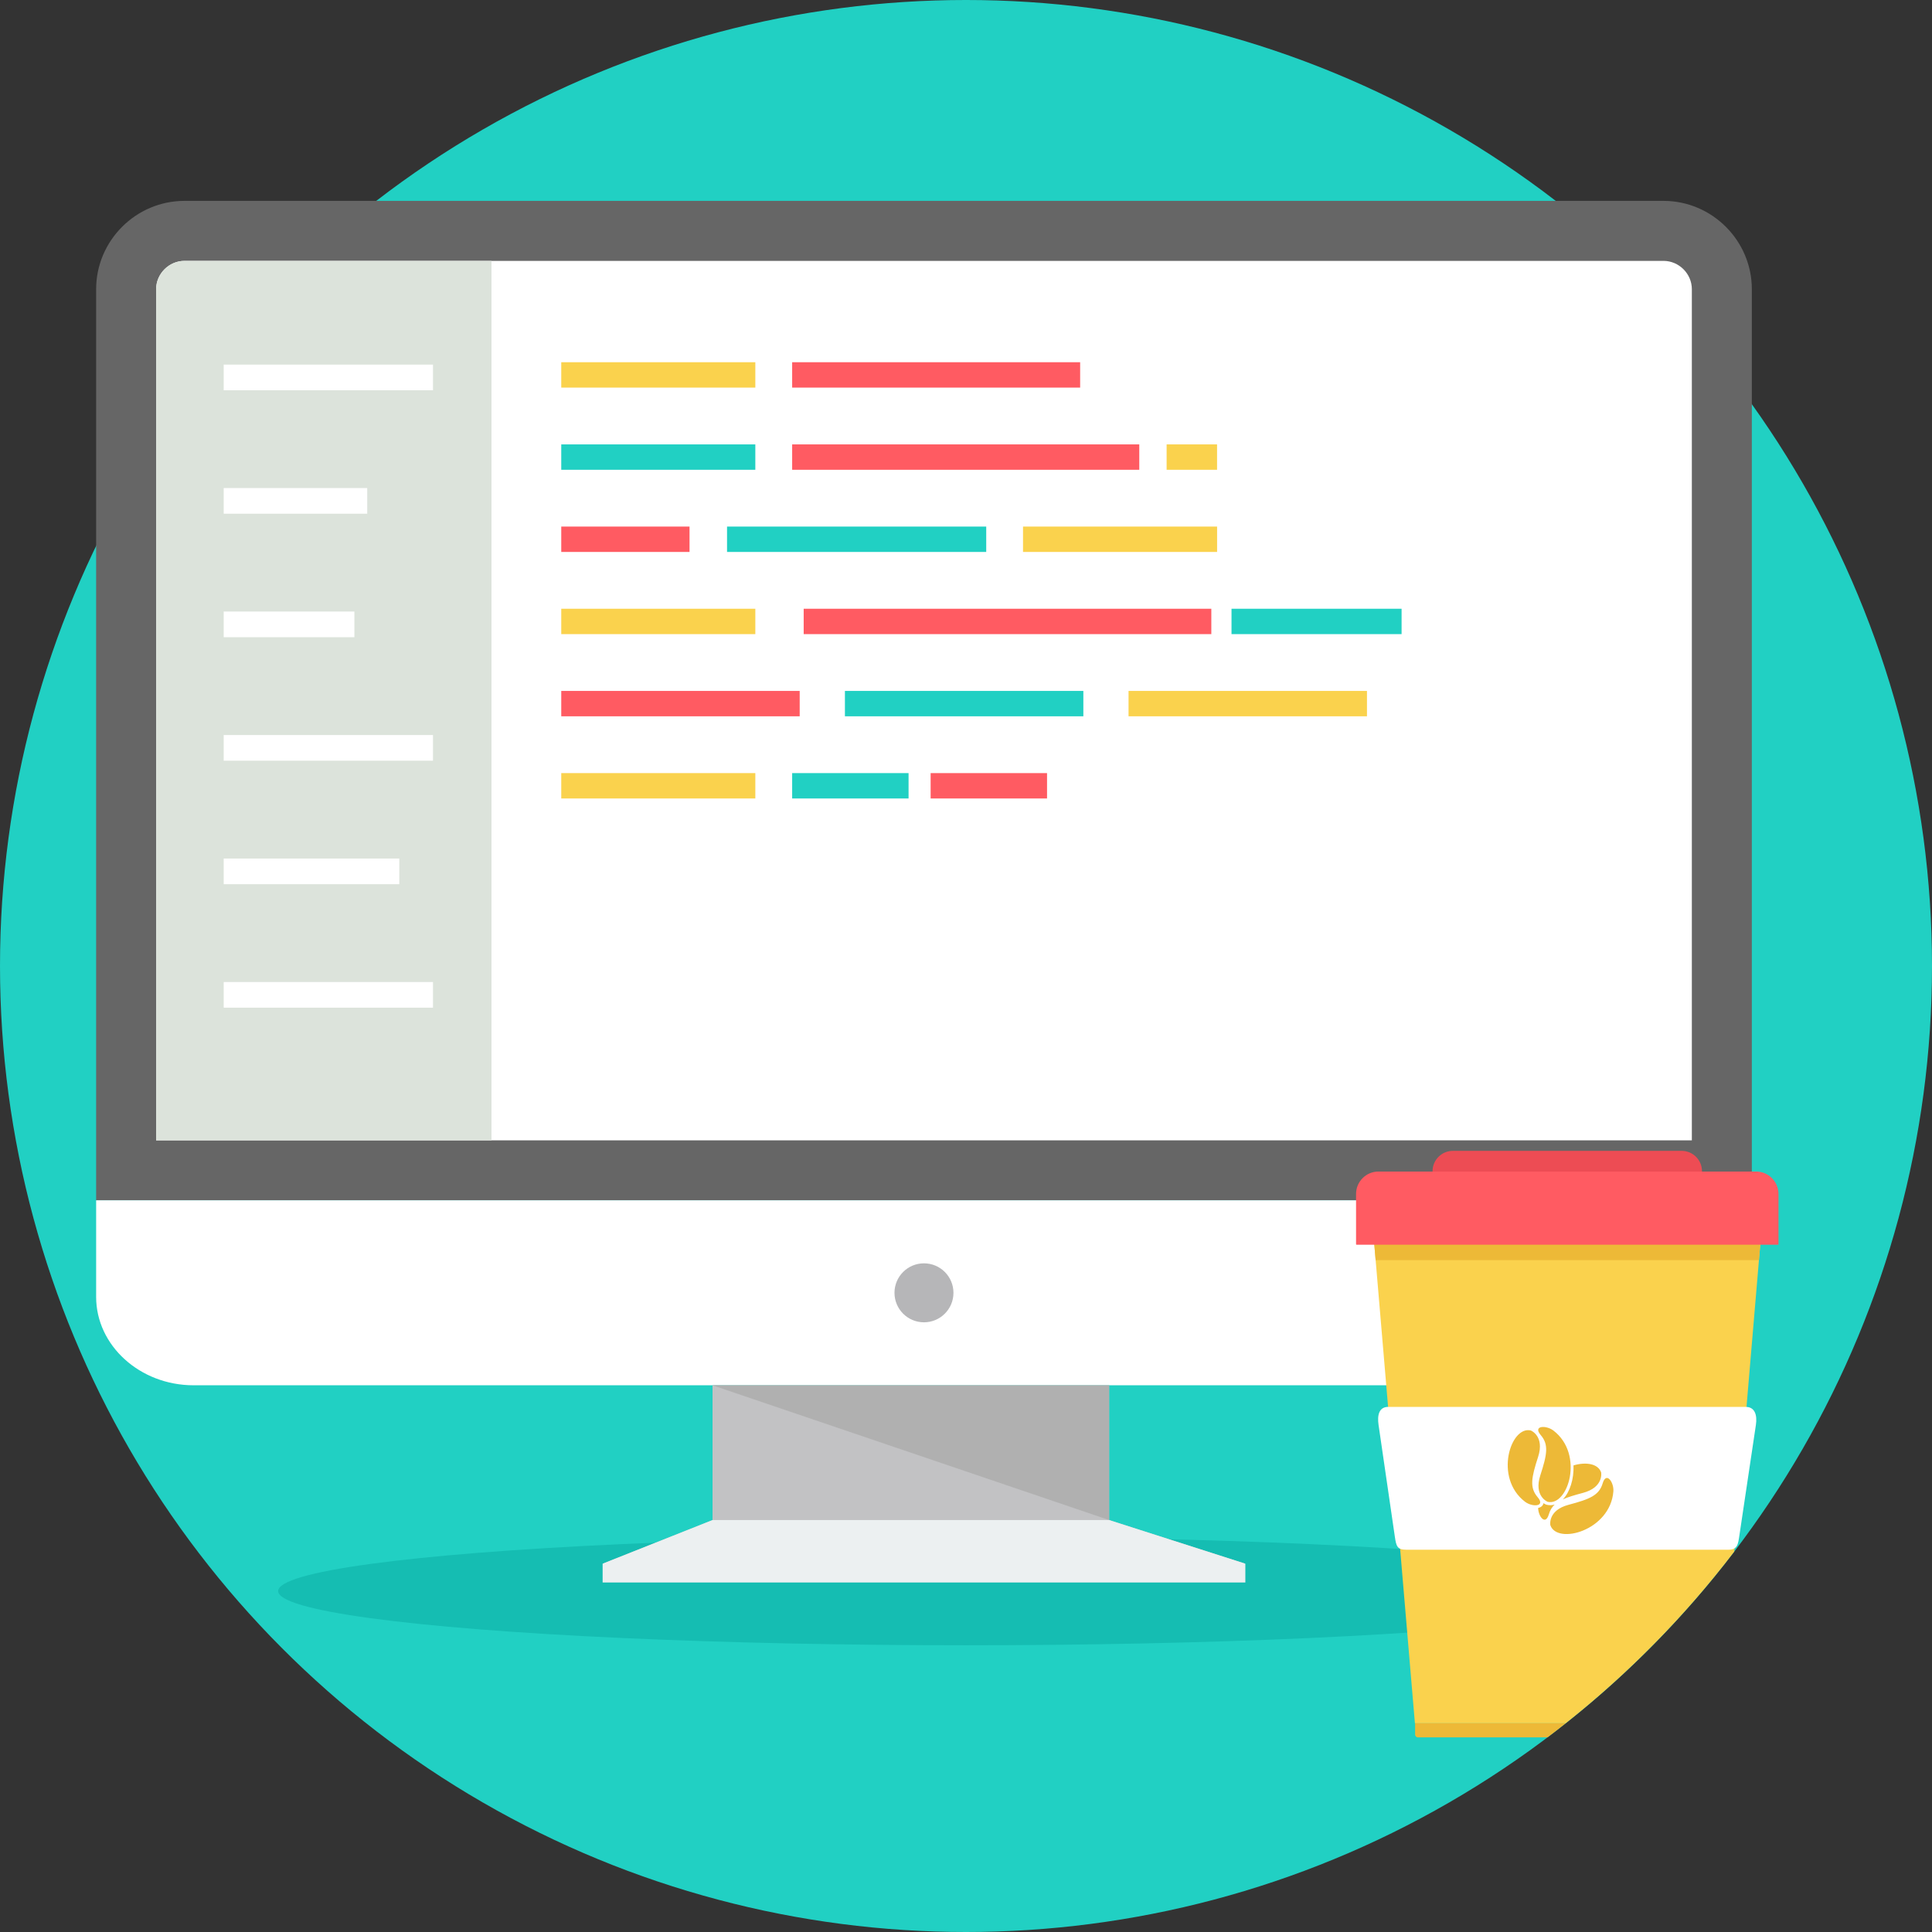
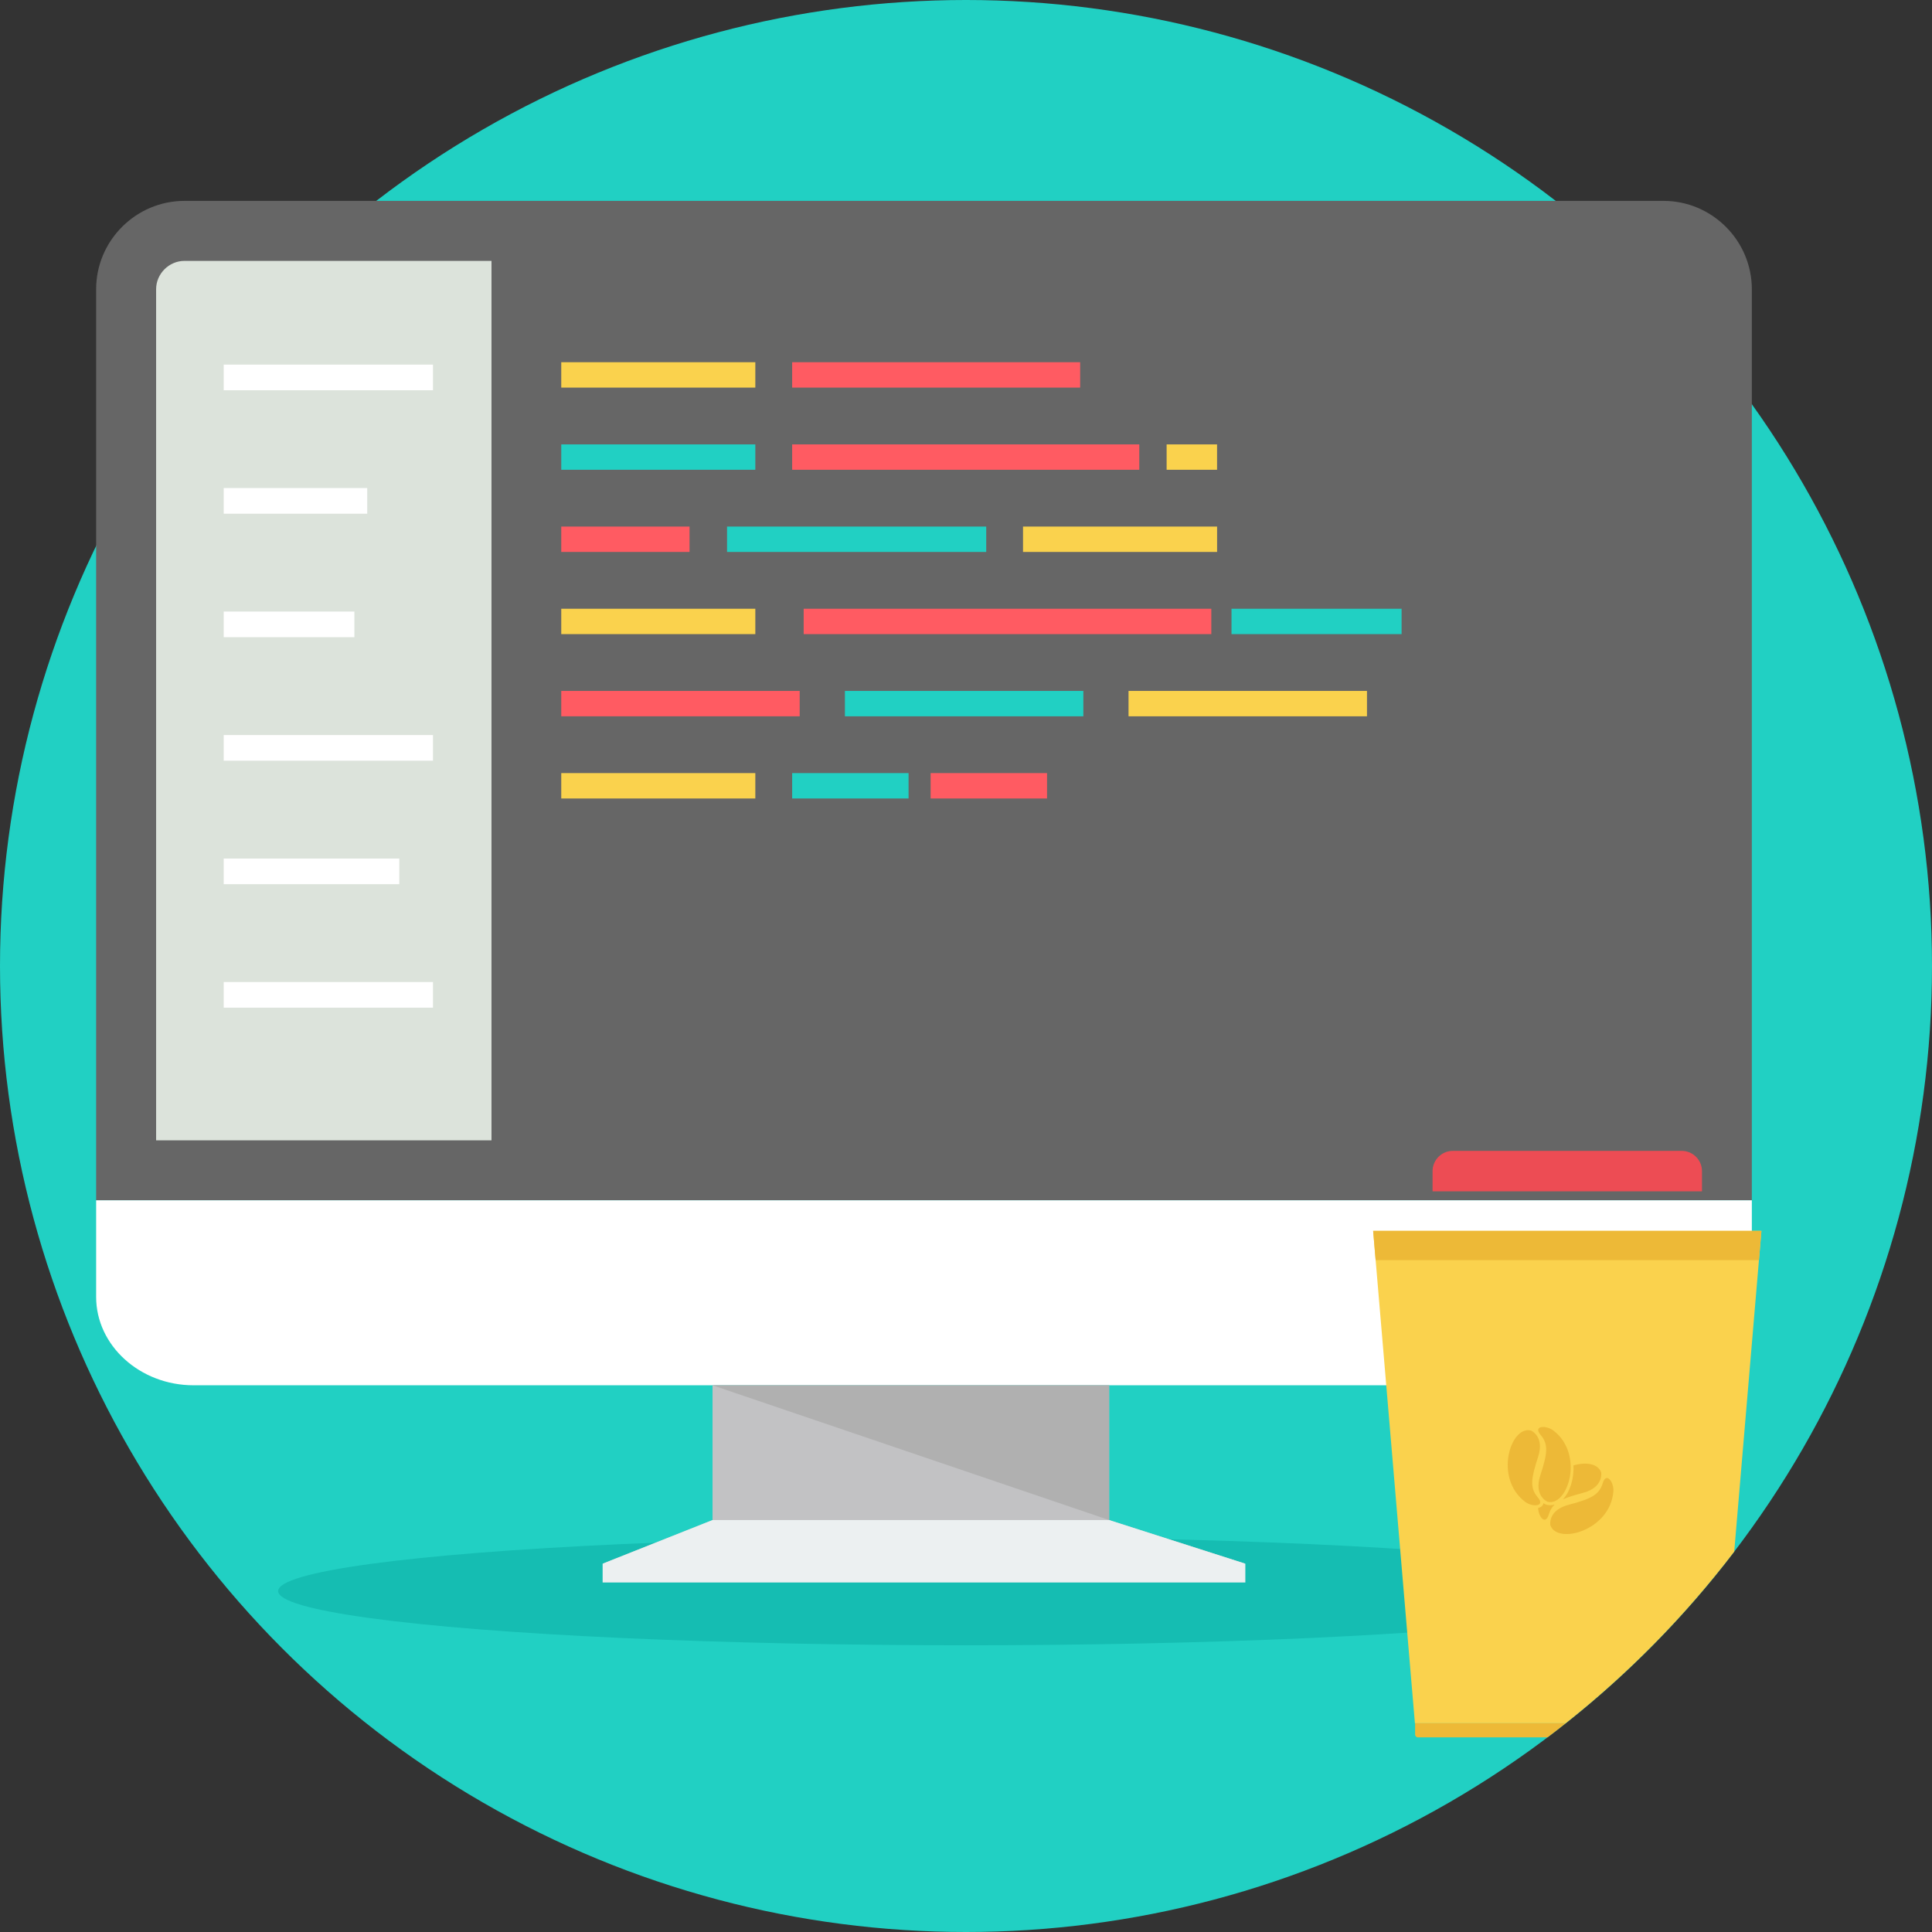
<svg xmlns="http://www.w3.org/2000/svg" version="1.1" id="Layer_1" viewBox="0 0 512 512" xml:space="preserve">
  <rect x="0" y="0" width="512" height="512" fill="#333333" stroke="none" />
  <circle style="fill:#21D0C3;" cx="256" cy="256" r="256" />
  <ellipse style="fill:#15BDB2;" cx="256" cy="421.646" rx="182.284" ry="14.369" />
  <path style="fill:#666666;" d="M48.89,53.236h391.953c12.877,0,23.412,10.535,23.412,23.412v241.446H25.477V76.648  C25.477,63.771,36.013,53.236,48.89,53.236z" />
  <g>
-     <path style="fill:#FFFFFF;" d="M41.375,302.197h406.983V76.648c0-4.101-3.413-7.514-7.514-7.514H48.89   c-4.101,0-7.514,3.413-7.514,7.514V302.197z" />
    <path style="fill:#FFFFFF;" d="M464.256,318.095v25.606c0,12.877-11.611,23.412-25.81,23.412H51.287   c-14.198,0-25.81-10.535-25.81-23.412v-25.606H464.256z" />
  </g>
  <path style="fill:#DCE3DB;" d="M130.25,302.202V69.138H48.886c-4.101,0-7.514,3.413-7.514,7.514v225.548h88.874L130.25,302.202  L130.25,302.202z" />
  <path style="fill:#FFFFFF;" d="M59.282,96.624h55.463v6.799H59.282V96.624z M59.282,260.24h55.463v6.799H59.282V260.24z   M59.282,227.516h46.534v6.799H59.282V227.516z M59.282,194.793h55.463v6.799H59.282V194.793z M59.282,162.068h34.636v6.799H59.282  V162.068z M59.282,129.344h38.036v6.799H59.282C59.282,136.143,59.282,129.344,59.282,129.344z" />
  <rect x="148.739" y="95.993" style="fill:#FAD24D;" width="51.43" height="6.725" />
  <rect x="209.93" y="95.993" style="fill:#FF5B62;" width="76.321" height="6.725" />
  <rect x="148.739" y="117.77" style="fill:#21D0C3;" width="51.43" height="6.725" />
  <rect x="209.93" y="117.77" style="fill:#FF5B62;" width="91.99" height="6.725" />
  <rect x="309.166" y="117.77" style="fill:#FAD24D;" width="13.367" height="6.725" />
  <rect x="148.739" y="139.547" style="fill:#FF5B62;" width="33.994" height="6.725" />
  <rect x="192.674" y="139.547" style="fill:#21D0C3;" width="68.686" height="6.725" />
  <g>
    <rect x="271.111" y="139.547" style="fill:#FAD24D;" width="51.43" height="6.725" />
    <rect x="148.739" y="161.325" style="fill:#FAD24D;" width="51.43" height="6.725" />
  </g>
  <rect x="212.984" y="161.325" style="fill:#FF5B62;" width="108.029" height="6.725" />
  <rect x="326.363" y="161.325" style="fill:#21D0C3;" width="45.072" height="6.725" />
  <rect x="148.739" y="183.102" style="fill:#FF5B62;" width="63.187" height="6.725" />
  <rect x="223.913" y="183.102" style="fill:#21D0C3;" width="63.187" height="6.725" />
  <g>
    <rect x="299.076" y="183.102" style="fill:#FAD24D;" width="63.187" height="6.725" />
    <rect x="148.739" y="204.88" style="fill:#FAD24D;" width="51.43" height="6.725" />
  </g>
  <rect x="209.93" y="204.88" style="fill:#21D0C3;" width="30.849" height="6.725" />
  <rect x="246.628" y="204.88" style="fill:#FF5B62;" width="30.849" height="6.725" />
  <path style="fill:#C2C2C4;" d="M293.934,402.831l36.096,11.565H159.708l29.121-11.565v-35.712h105.105V402.831z" />
  <path style="fill:#B0B0B0;" d="M293.934,402.831l-105.105-35.712h105.105V402.831z" />
  <path style="fill:#ECF0F1;" d="M188.829,402.831h105.105l36.096,11.565v4.983h-85.161h-85.166v-4.983l29.121-11.565H188.829z" />
-   <circle style="fill:#B6B6B8;" cx="244.862" cy="342.611" r="7.815" />
  <path style="fill:#FAD24D;" d="M363.894,326.187h102.902l-7.21,85.013c-12.937,16.946-27.938,32.23-44.636,45.472h-39.985  l-11.066-130.485L363.894,326.187L363.894,326.187z" />
  <path style="fill:#EDB937;" d="M363.894,326.187h102.902l-0.656,7.764H364.555L363.894,326.187z" />
  <path style="fill:#ED4C54;" d="M385.011,304.991h60.663c2.951,0,5.367,2.415,5.367,5.367v5.367h-71.397v-5.367  C379.645,307.407,382.06,304.991,385.011,304.991z" />
-   <path style="fill:#FF5B62;" d="M365.304,310.47h100.08c3.266,0,5.935,2.67,5.935,5.935v13.334c0,0.069-0.056,0.125-0.125,0.125  H359.493c-0.069,0-0.125-0.056-0.125-0.125v-13.334C359.368,313.138,362.038,310.47,365.304,310.47z" />
  <path style="fill:#EDB937;" d="M375.012,456.672h39.939c-1.598,1.271-3.21,2.517-4.841,3.751h-34.327  c-0.425,0-0.767-0.346-0.767-0.767v-2.979L375.012,456.672z" />
-   <path style="fill:#FFFFFF;" d="M367.899,372.841h94.731c2.438,0,3.085,2.18,2.702,4.762l-4.355,29.172  c-0.383,2.582-0.527,3.916-2.96,3.916h-85.331c-2.429,0-2.67-0.924-3.048-3.519l-4.31-29.569  C364.952,375.012,365.46,372.841,367.899,372.841z" />
  <path style="fill:#EDB937;" d="M405.69,379.091c0,0,3.714,1.501,1.921,7.006c-1.788,5.505-2.296,8.138-0.116,10.674  c2.18,2.536-1.418,2.679-3.348,1.206C395.857,391.644,400.318,377.765,405.69,379.091z M424.322,390.217  c0,0,0.753,3.935-4.841,5.417c-2.227,0.591-3.963,1.104-5.303,1.714c1.856-1.921,2.965-5.394,2.817-9.006  c3.367-0.984,6.535-0.429,7.33,1.87L424.322,390.217z M411.999,398.729c-0.73,0.684-1.229,1.515-1.547,2.6  c-0.887,3.007-2.762,0.614-2.835-1.691c0.767-0.18,1.325-0.619,1.418-1.28c0.236,0.157,0.494,0.291,0.775,0.406  c0.772,0.19,1.506,0.167,2.19-0.032v-0.004H411.999z M410.859,404.198c0,0-0.758-3.935,4.841-5.417  c5.593-1.487,8.083-2.489,9.029-5.695c0.947-3.206,3.021-0.263,2.831,2.157c-0.822,10.402-14.896,14.189-16.696,8.96  L410.859,404.198z M410.124,397.986c0,0-3.714-1.501-1.926-7.002c1.788-5.505,2.296-8.138,0.116-10.674  c-2.18-2.536,1.418-2.679,3.348-1.206c8.291,6.333,3.829,20.212-1.538,18.886L410.124,397.986L410.124,397.986z" />
</svg>